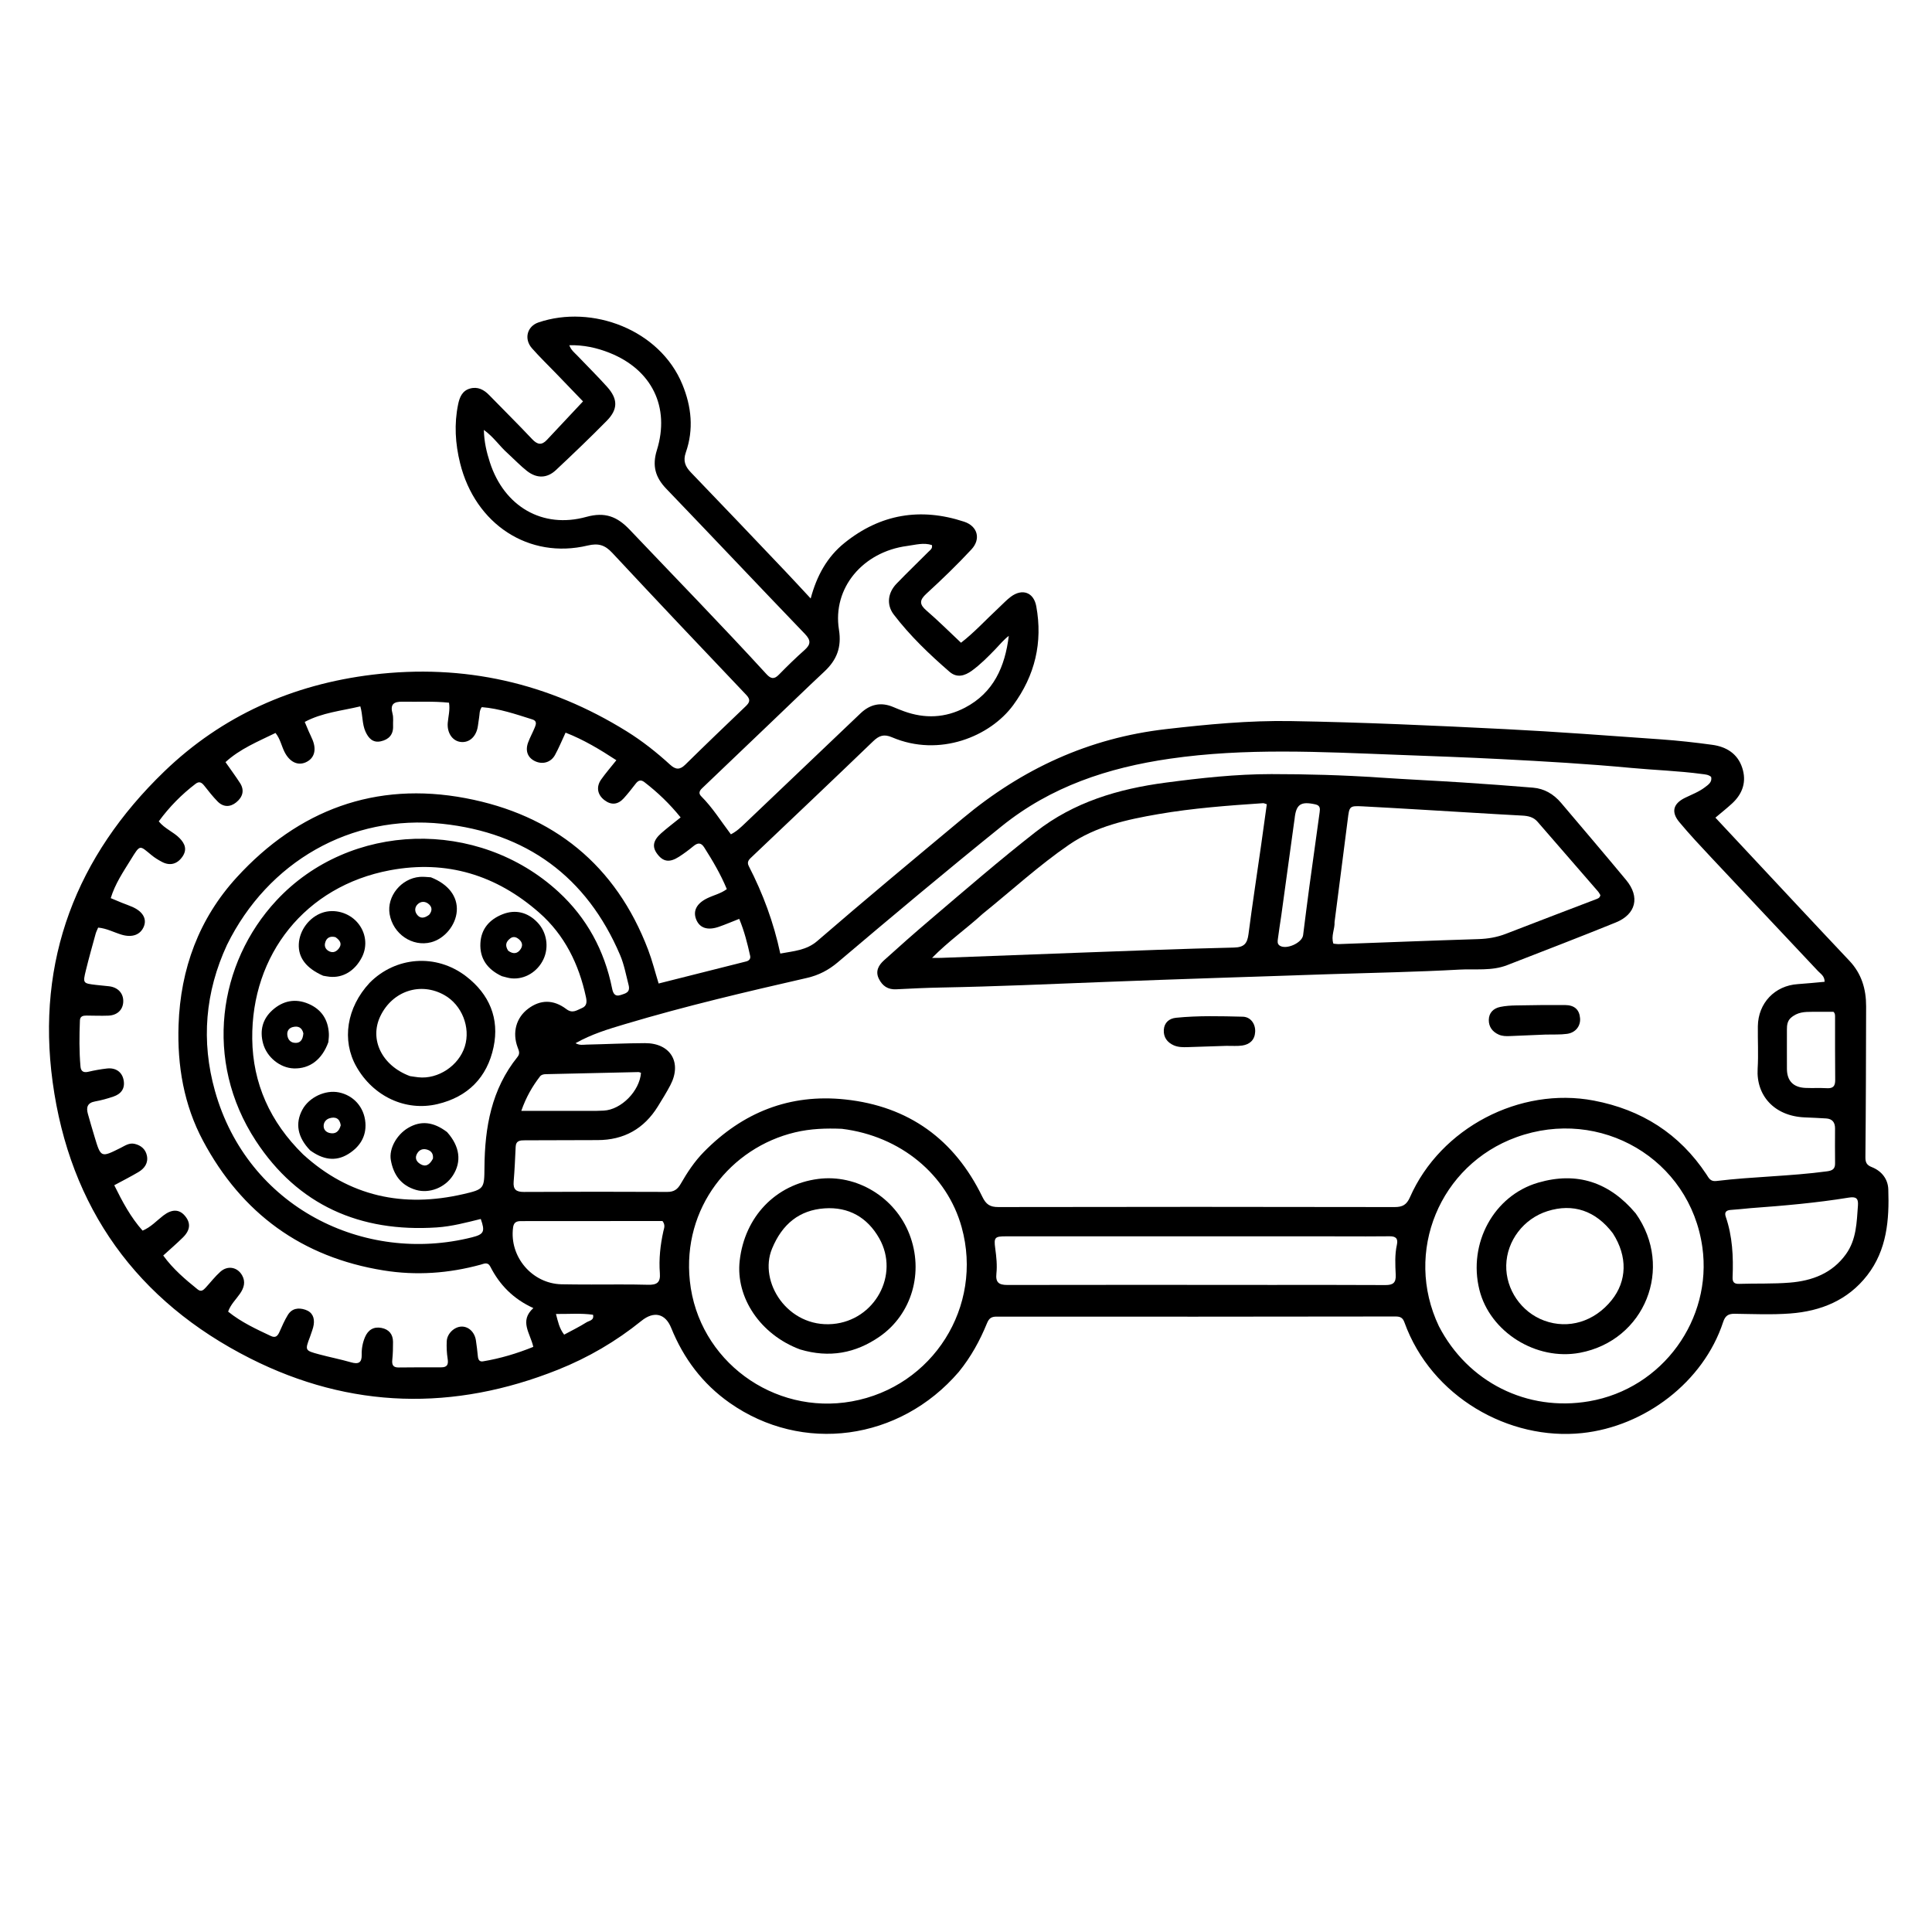
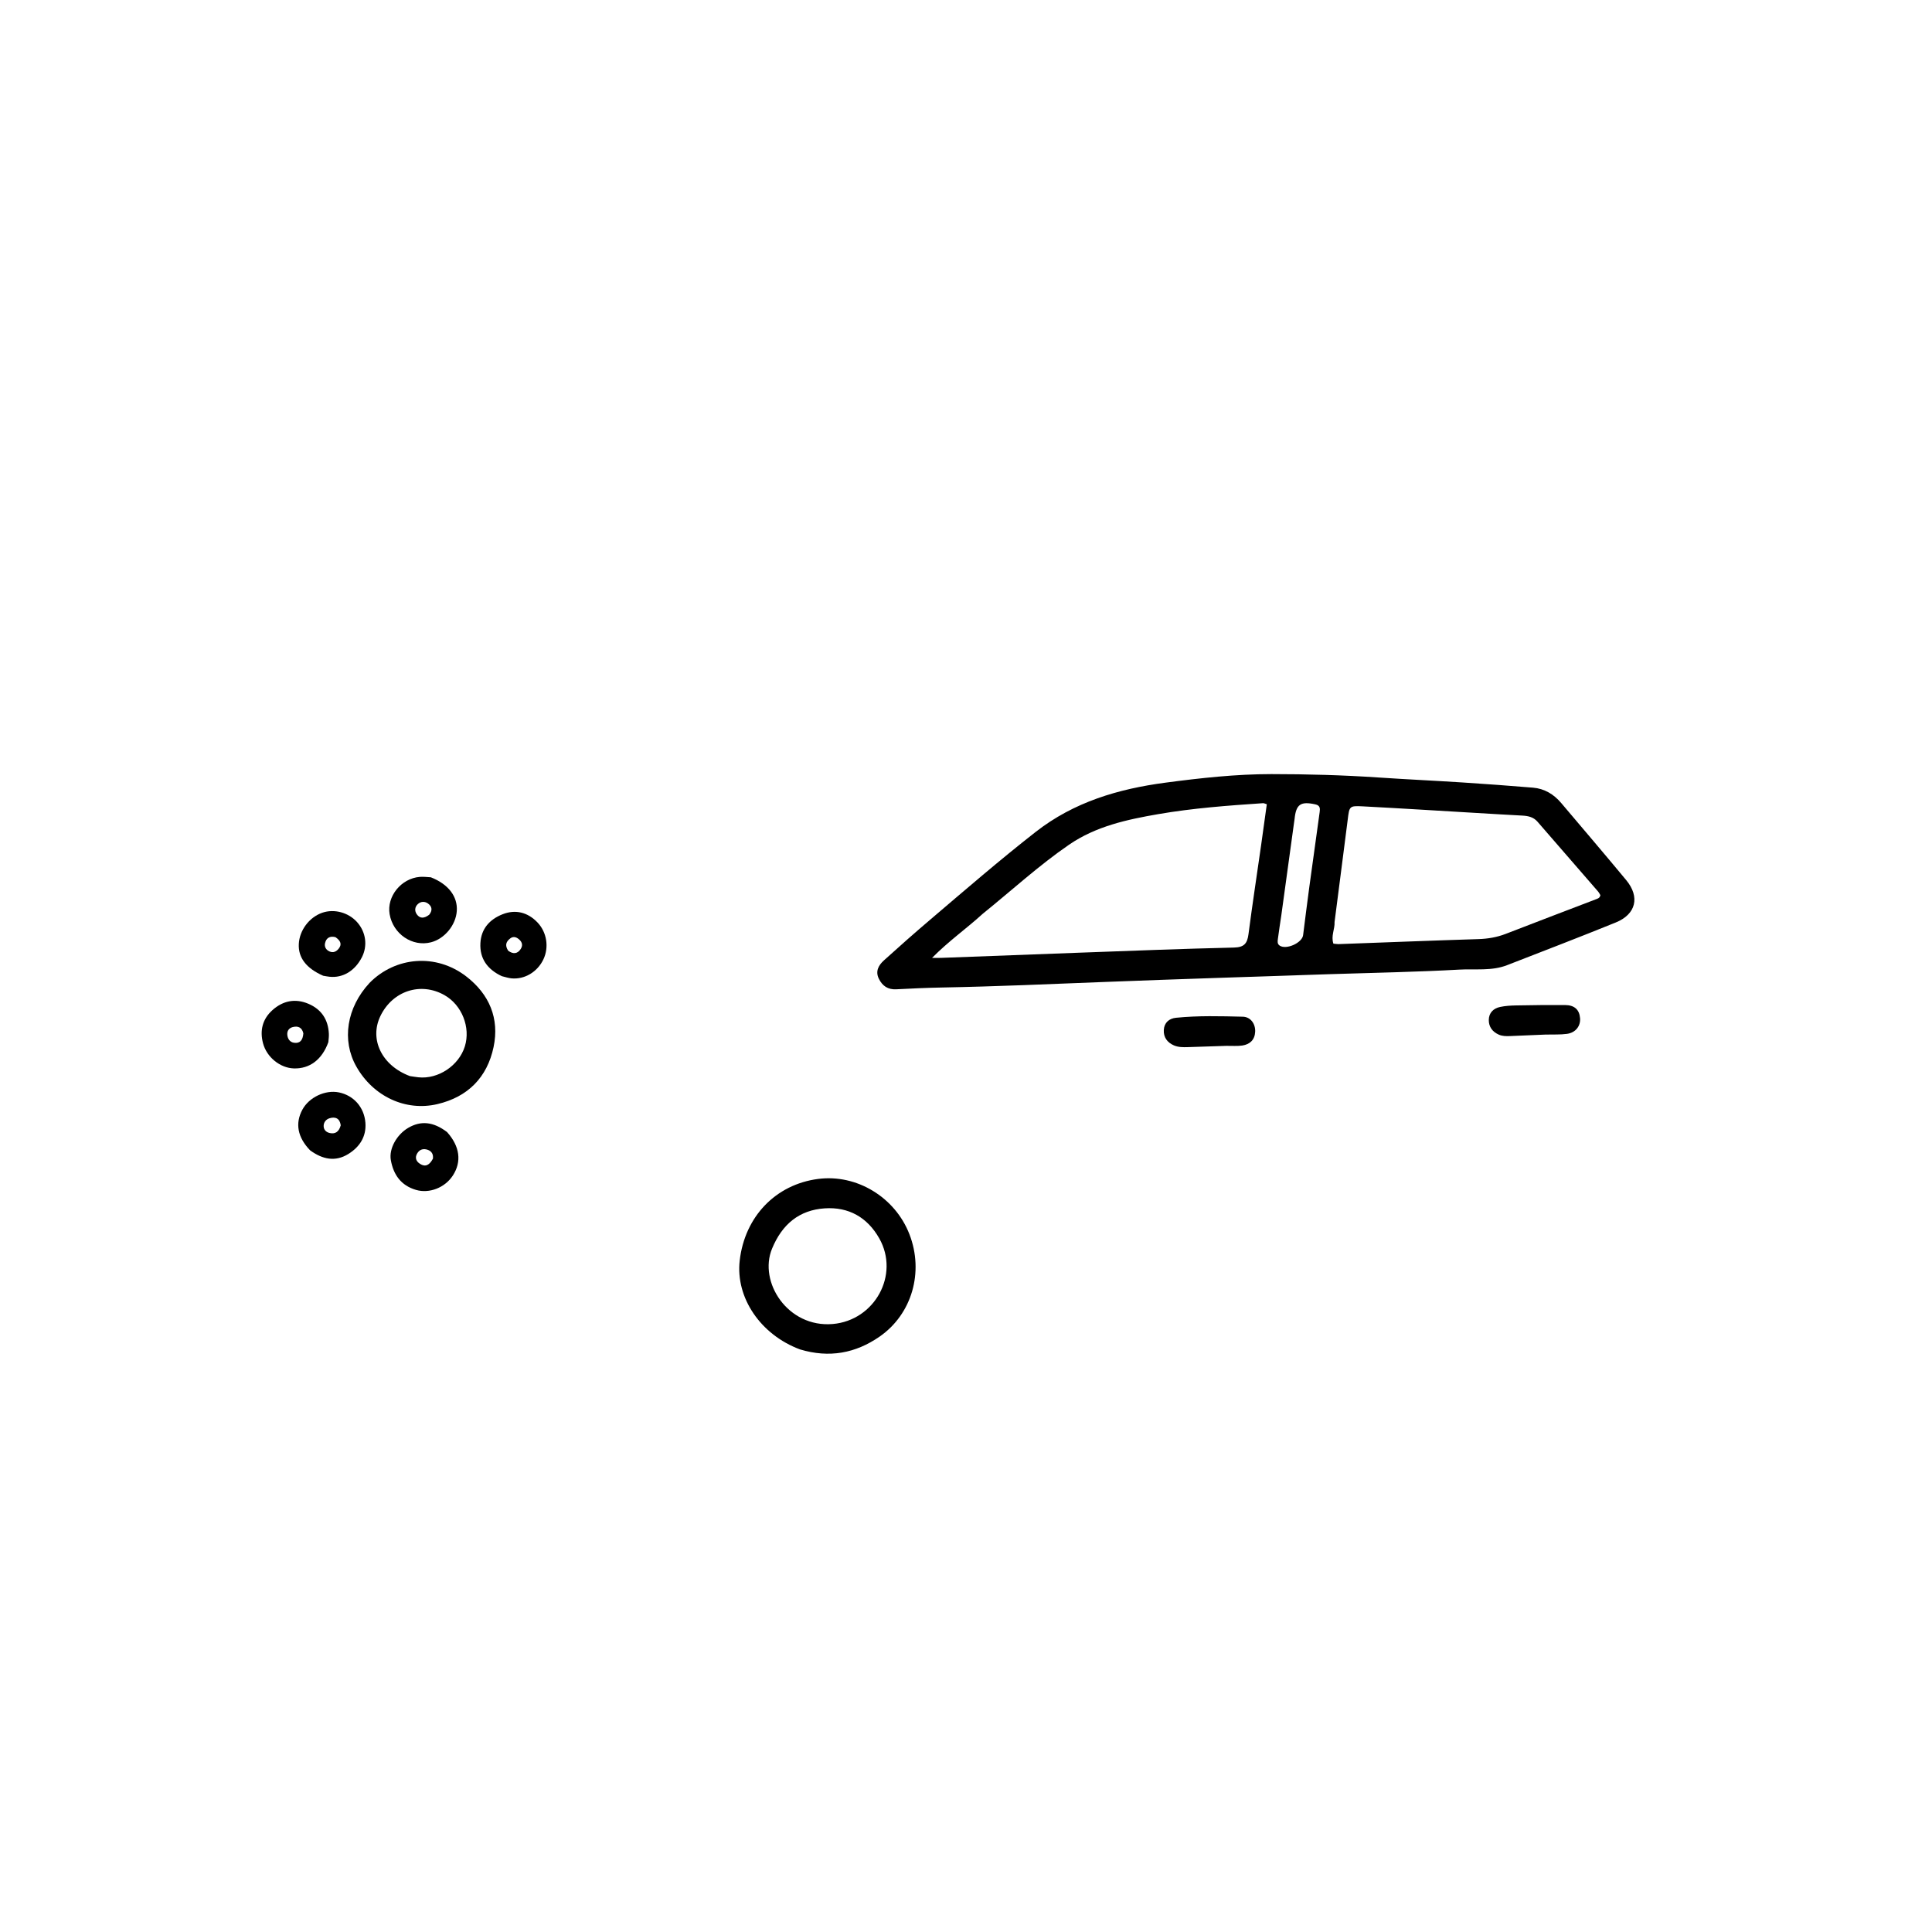
<svg xmlns="http://www.w3.org/2000/svg" id="Layer_1" x="0px" y="0px" width="100%" viewBox="0 0 1024 1024" xml:space="preserve">
-   <path fill="#000000" opacity="1" stroke="none" d="M508.182,727.127  C476.787,763.693 425.182,770.606 386.655,743.483  C372.388,733.439 362.275,719.976 355.745,703.813  C352.668,696.197 346.627,694.703 339.966,700.087  C326.512,710.963 311.713,719.598 295.694,725.992  C240.519,748.018 185.731,746.799 132.694,720.026  C72.552,689.667 36.963,640.194 27.894,573.46  C19.122,508.915 40.521,453.791 87.042,408.912  C117.684,379.351 155.057,362.725 197.477,357.59  C245.972,351.719 290.818,361.923 332.213,387.649  C340.438,392.761 348.028,398.775 355.171,405.3  C358.084,407.96 360.291,408.156 363.206,405.286  C373.772,394.883 384.477,384.618 395.197,374.371  C397.359,372.305 397.954,370.851 395.509,368.281  C371.735,343.291 348.032,318.233 324.502,293.014  C320.661,288.898 317.2,287.773 311.471,289.143  C280.393,296.572 251.872,277.913 243.853,245.469  C241.302,235.148 240.658,224.763 242.816,214.302  C243.579,210.599 244.972,207.119 249.052,205.955  C253.19,204.775 256.459,206.501 259.337,209.47  C266.875,217.248 274.61,224.838 282.025,232.729  C284.783,235.663 287.062,236.151 289.858,233.168  C296.105,226.502 302.357,219.839 309.009,212.746  C304.599,208.168 299.672,203.049 294.741,197.933  C290.462,193.494 286.011,189.207 281.943,184.583  C277.596,179.644 279.351,172.942 285.412,170.89  C313.808,161.272 349.713,174.705 361.661,203.738  C366.521,215.549 367.759,227.606 363.506,239.79  C361.942,244.27 363.138,247.226 366.219,250.422  C382.99,267.813 399.623,285.338 416.278,302.841  C420.622,307.405 424.876,312.054 429.679,317.209  C432.896,305.161 438.375,295.193 447.619,287.745  C466.653,272.409 487.955,268.909 511.02,276.515  C518.147,278.865 520.016,285.668 514.9,291.177  C507.315,299.344 499.271,307.114 491.044,314.639  C487.217,318.14 487.244,320.336 491.103,323.657  C497.274,328.965 503.044,334.738 509.355,340.664  C516.202,335.423 522.593,328.426 529.497,322.003  C531.569,320.075 533.507,317.965 535.764,316.282  C541.802,311.78 547.884,313.882 549.246,321.339  C552.745,340.498 548.581,357.986 537.017,373.743  C524.881,390.279 497.975,401.538 472.791,390.78  C468.507,388.949 465.936,389.852 462.761,392.909  C441.52,413.368 420.098,433.639 398.717,453.952  C397.23,455.366 395.616,456.609 396.852,459.01  C404.346,473.573 410.038,488.805 413.572,505.406  C420.663,504.078 427.432,503.72 433.174,498.754  C458.627,476.742 484.519,455.249 510.367,433.7  C541.837,407.465 577.115,391.149 618.015,386.451  C640.059,383.92 662.093,381.811 684.233,382.187  C722.196,382.831 760.129,384.551 798.057,386.462  C825.5,387.845 852.882,389.938 880.28,391.876  C889.404,392.522 898.516,393.529 907.578,394.775  C914.954,395.789 920.894,399.396 923.375,406.824  C925.839,414.2 923.706,420.626 918.055,425.845  C915.383,428.313 912.515,430.571 909.204,433.374  C914.831,439.397 920.348,445.311 925.874,451.218  C943.972,470.562 962.01,489.962 980.205,509.214  C986.698,516.083 989.103,524.267 989.081,533.395  C989.019,560.06 988.967,586.726 988.705,613.389  C988.676,616.276 989.552,617.592 992.051,618.573  C997.373,620.662 1000.651,624.97 1000.837,630.374  C1001.396,646.538 1000.116,662.483 989.657,675.957  C979.363,689.221 965.025,694.961 948.851,696.175  C939.071,696.909 929.193,696.458 919.362,696.326  C916.012,696.281 914.378,697.421 913.296,700.719  C902.864,732.496 871.764,756.048 838.572,759.562  C799.838,763.663 758.614,740.354 744.383,700.896  C743.485,698.404 742.192,697.761 739.621,697.765  C669.136,697.87 598.65,697.9 528.164,697.837  C525.279,697.834 524.12,698.905 523.097,701.407  C519.362,710.54 514.665,719.155 508.182,727.127 M331.197,542.827  C322.352,545.458 313.522,548.125 305.053,552.908  C307.279,554.175 309.126,553.7 310.871,553.662  C321.195,553.439 331.516,552.916 341.839,552.886  C355.439,552.847 361.599,563.178 355.281,575.202  C353.27,579.031 350.974,582.715 348.699,586.398  C341.363,598.274 330.71,604.256 316.722,604.276  C303.892,604.293 291.061,604.344 278.231,604.385  C275.8,604.393 273.466,604.436 273.313,607.84  C273.036,613.989 272.756,620.143 272.246,626.276  C271.898,630.459 273.574,631.778 277.688,631.755  C303.015,631.615 328.343,631.622 353.67,631.738  C357.148,631.754 359.074,630.457 360.768,627.501  C364.244,621.432 368.127,615.568 373.055,610.549  C393.667,589.554 418.615,579.597 447.997,582.737  C481.627,586.331 505.894,603.911 520.644,634.283  C522.643,638.399 524.689,639.774 529.183,639.765  C599.167,639.624 669.151,639.637 739.135,639.769  C743.399,639.777 745.541,638.575 747.324,634.526  C763.493,597.808 805.56,575.868 844.732,583.33  C870.053,588.153 890.13,600.862 904.442,622.443  C905.682,624.313 906.477,626.346 909.7,625.956  C929.197,623.597 948.893,623.455 968.378,620.826  C971.186,620.447 972.664,619.605 972.626,616.6  C972.546,610.436 972.581,604.27 972.611,598.105  C972.626,594.925 971.204,593.02 967.957,592.804  C964.14,592.551 960.315,592.401 956.492,592.237  C940.469,591.551 930.729,580.702 931.591,566.409  C932.041,558.937 931.602,551.416 931.699,543.919  C931.858,531.634 940.699,522.403 952.833,521.608  C957.582,521.297 962.319,520.789 967.08,520.37  C967.126,517.324 965.02,516.211 963.607,514.707  C944.79,494.671 925.915,474.689 907.118,454.633  C901.31,448.436 895.481,442.235 890.055,435.709  C885.602,430.352 886.835,425.931 893.067,422.873  C896.653,421.114 900.44,419.724 903.643,417.272  C905.444,415.895 907.542,414.58 906.952,411.786  C905.505,410.524 903.829,410.475 902.175,410.252  C889.63,408.556 876.971,408.184 864.385,406.998  C841.51,404.843 818.582,403.532 795.647,402.347  C777.19,401.394 758.717,400.743 740.249,400.048  C700.161,398.537 660.12,396.328 620.083,402.124  C587.297,406.87 557.026,416.862 530.895,437.929  C501.59,461.556 472.746,485.732 444.024,510.055  C439.191,514.148 433.937,516.893 427.765,518.306  C395.644,525.659 363.554,533.151 331.197,542.827 M164.302,708.573  C161.588,715.726 161.568,715.8 169.14,717.831  C174.767,719.341 180.502,720.458 186.097,722.067  C190.021,723.195 191.817,722.245 191.709,718.007  C191.628,714.821 192.203,711.68 193.446,708.734  C195.074,704.872 198.056,703.015 202.218,703.83  C206.131,704.596 208.297,707.181 208.309,711.236  C208.319,714.397 208.256,717.577 207.922,720.717  C207.631,723.452 208.38,724.825 211.321,724.791  C218.818,724.706 226.317,724.691 233.815,724.713  C237.002,724.723 237.743,723.266 237.273,720.26  C236.788,717.155 236.623,713.946 236.79,710.808  C237.005,706.742 240.882,703.189 244.657,703.115  C248.374,703.041 251.583,706.076 252.237,710.401  C252.659,713.198 252.998,716.01 253.271,718.825  C253.439,720.559 254.038,721.868 255.994,721.543  C265.152,720.02 273.977,717.389 282.654,713.867  C281.102,706.687 275.063,700.185 282.693,693.314  C271.973,688.418 264.806,680.988 259.894,671.364  C258.52,668.671 256.526,669.816 254.73,670.305  C237.789,674.92 220.687,676.156 203.286,673.35  C159.946,666.362 128.151,643.112 107.619,604.664  C97.454,585.628 93.904,564.867 94.639,543.282  C95.653,513.478 105.456,486.909 125.485,465.007  C158.117,429.324 198.973,414.004 246.766,423.042  C293.248,431.831 326.449,458.435 343.541,503.443  C345.712,509.159 347.199,515.136 349.092,521.279  C364.619,517.367 380.072,513.478 395.522,509.576  C397.019,509.198 397.937,508.168 397.601,506.651  C396.146,500.074 394.517,493.541 391.805,487.019  C387.826,488.58 384.472,490.02 381.033,491.215  C375.139,493.263 370.975,491.93 369.099,487.58  C367.083,482.908 369.173,478.856 374.871,476.086  C378.239,474.449 382.021,473.643 385.232,471.246  C381.94,463.298 377.704,456.159 373.24,449.135  C371.554,446.481 369.799,446.607 367.54,448.47  C365.103,450.481 362.554,452.387 359.898,454.094  C354.819,457.358 351.393,456.797 348.226,452.431  C345.554,448.749 346.156,445.403 350.494,441.58  C353.689,438.764 357.103,436.195 360.748,433.25  C354.883,425.976 348.534,419.941 341.542,414.542  C339.649,413.08 338.273,413.623 336.923,415.378  C334.893,418.016 332.829,420.641 330.598,423.107  C327.566,426.458 324.055,426.889 320.393,424.108  C316.632,421.251 315.871,417.056 318.624,413.154  C320.994,409.794 323.711,406.68 326.688,402.936  C317.933,397.219 309.397,392.065 299.766,388.315  C297.723,392.682 296.158,396.544 294.158,400.165  C292.008,404.056 287.751,405.28 283.832,403.558  C279.803,401.787 278.247,398.128 279.888,393.61  C280.908,390.801 282.406,388.167 283.522,385.388  C284.148,383.826 284.618,382.086 282.246,381.338  C273.398,378.547 264.604,375.523 255.348,374.799  C253.948,376.741 254.265,378.667 253.927,380.425  C253.583,382.221 253.488,384.068 253.097,385.852  C251.985,390.928 248.31,393.849 243.972,393.22  C239.623,392.59 236.87,388.226 237.318,383.077  C237.613,379.684 238.608,376.303 237.98,372.443  C229.689,371.586 221.548,372.066 213.424,371.908  C208.613,371.814 206.677,373.304 208.056,378.314  C208.615,380.343 208.249,382.622 208.341,384.786  C208.538,389.411 206.006,391.997 201.809,392.912  C197.638,393.822 195.304,391.273 193.729,387.799  C191.874,383.708 192.33,379.065 190.982,374.386  C180.85,376.792 170.759,377.698 161.518,382.637  C162.353,384.621 162.973,386.148 163.634,387.656  C164.303,389.182 165.07,390.667 165.691,392.211  C167.879,397.655 166.51,402.052 162.055,404.043  C157.758,405.964 153.477,403.824 150.813,398.558  C149.19,395.35 148.556,391.653 146.029,388.482  C136.724,393.037 127.221,396.879 119.518,403.942  C122.309,407.937 124.889,411.41 127.227,415.038  C129.751,418.955 128.553,422.517 125.259,425.221  C122.024,427.877 118.381,427.892 115.343,424.806  C112.784,422.206 110.526,419.297 108.256,416.43  C106.93,414.757 105.641,413.922 103.675,415.422  C96.232,421.097 89.749,427.685 84.148,435.343  C87.323,439.274 91.937,440.911 95.183,444.238  C98.065,447.193 99.262,450.32 96.694,454.044  C93.952,458.021 90.073,459.054 85.839,456.82  C83.931,455.813 82.051,454.664 80.385,453.303  C73.864,447.98 74.434,447.342 69.27,455.699  C65.301,462.121 60.996,468.449 58.692,476.031  C60.945,476.974 62.765,477.758 64.602,478.498  C66.455,479.245 68.358,479.876 70.181,480.686  C75.683,483.131 77.904,486.982 76.248,491.06  C74.461,495.459 70.084,497.074 64.49,495.412  C60.393,494.194 56.562,492.049 52.02,491.647  C51.532,492.836 50.982,493.86 50.682,494.953  C48.922,501.372 47.108,507.78 45.529,514.245  C43.84,521.156 43.944,521.193 50.827,522.018  C53.139,522.295 55.463,522.475 57.777,522.741  C62.583,523.293 65.535,526.552 65.321,531.031  C65.119,535.269 62.122,538.137 57.372,538.313  C53.546,538.455 49.708,538.301 45.875,538.276  C44.067,538.264 42.444,538.584 42.356,540.843  C42.038,549.003 41.937,557.166 42.661,565.31  C42.882,567.795 44.235,568.671 46.804,568.065  C50.039,567.301 53.335,566.714 56.637,566.333  C61.336,565.791 64.694,568.158 65.515,572.439  C66.391,577.001 64.153,579.838 60.04,581.231  C56.894,582.297 53.657,583.199 50.391,583.783  C46.366,584.503 45.613,586.862 46.559,590.288  C47.665,594.298 48.853,598.286 50.047,602.271  C53.457,613.657 53.455,613.634 63.864,608.442  C66.212,607.271 68.464,605.599 71.357,606.267  C74.748,607.05 77.146,609.127 77.854,612.479  C78.678,616.384 76.619,619.295 73.398,621.205  C69.294,623.637 65.023,625.788 60.562,628.203  C64.913,637.003 69.255,645.155 75.564,652.255  C79.996,650.415 83.012,646.996 86.54,644.28  C91.124,640.75 95.026,640.863 98.023,644.422  C101.181,648.172 100.927,651.952 96.942,655.887  C93.652,659.136 90.13,662.15 86.513,665.449  C91.727,672.644 98.179,678.104 104.775,683.423  C106.611,684.904 107.844,683.743 109.019,682.468  C111.614,679.653 113.966,676.571 116.808,674.036  C120.669,670.593 125.794,671.556 128.285,675.884  C130.295,679.378 129.325,682.611 127.192,685.686  C125.056,688.766 122.223,691.408 120.91,695.188  C127.91,700.829 135.774,704.44 143.6,708.123  C146.108,709.304 147.209,708.002 148.151,705.886  C149.503,702.851 150.834,699.769 152.567,696.949  C154.719,693.451 158.16,692.961 161.812,694.181  C165.588,695.443 166.812,698.431 166.273,702.112  C165.988,704.059 165.171,705.927 164.302,708.573 M160.643,611.851  C185.149,634.208 213.773,640.251 245.57,632.903  C256.629,630.348 256.689,629.978 256.775,618.777  C256.939,597.531 260.477,577.332 274.281,560.204  C275.753,558.378 275.034,556.924 274.375,555.168  C271.408,547.261 273.564,539.435 279.917,534.644  C286.317,529.819 293.259,529.612 300.19,534.851  C303.513,537.362 305.72,535.393 308.368,534.333  C311.261,533.175 311.049,530.723 310.554,528.418  C306.826,511.035 299.275,495.586 285.811,483.75  C263.098,463.782 236.722,455.629 206.686,461.261  C161.778,469.681 133.185,505.984 133.692,550.65  C133.959,574.162 143.145,594.69 160.643,611.851 M446.178,598.29  C437.837,597.949 429.593,598.21 421.374,600.172  C387.335,608.295 361.528,640.086 365.633,678.934  C370.092,721.129 409.98,750.226 451.472,742.771  C494.446,735.049 521.313,692.473 509.707,650.487  C502.009,622.64 477.347,602.094 446.178,598.29 M762.625,702.885  C777.97,732.589 809.382,748.335 842.214,742.713  C881.439,735.996 907.613,699.037 902.291,661.073  C895.733,614.286 848.243,586.614 803.744,602.731  C763.131,617.44 743.918,663.554 762.625,702.885 M269.161,240.345  C264.864,236.575 261.686,231.623 256.457,227.869  C256.598,234.261 257.923,239.727 259.657,245.082  C267.226,268.451 287.531,280.393 310.764,273.962  C320.607,271.237 327.072,273.725 333.738,280.74  C357.943,306.213 382.49,331.36 406.222,357.279  C408.474,359.739 410.238,360.233 412.769,357.648  C417.195,353.126 421.727,348.69 426.46,344.495  C429.843,341.496 429.795,339.298 426.607,335.981  C402.024,310.4 377.682,284.588 353.1,259.005  C347.32,252.99 345.599,246.825 348.151,238.614  C355.274,215.7 345.419,195.909 323.073,187.012  C316.304,184.316 309.323,182.791 301.742,182.975  C302.664,185.588 304.463,186.88 305.924,188.417  C311.203,193.966 316.68,199.336 321.786,205.039  C327.578,211.507 327.605,216.935 321.559,223.072  C312.795,231.967 303.763,240.606 294.654,249.15  C289.918,253.592 284.453,253.682 279.252,249.58  C275.865,246.909 272.862,243.751 269.161,240.345 M407.493,384.013  C395.699,395.284 383.911,406.562 372.101,417.816  C370.684,419.166 370.129,420.525 371.684,422.074  C377.709,428.078 382.169,435.329 387.385,442.21  C390.46,440.654 392.705,438.457 394.971,436.298  C415.351,416.894 435.723,397.482 456.102,378.079  C461.199,373.226 466.981,371.958 473.546,374.779  C475.381,375.567 477.24,376.305 479.116,376.988  C490.176,381.014 501.032,380.547 511.479,375.07  C526.609,367.139 532.669,353.423 534.677,337.034  C532.009,339.042 529.946,341.619 527.663,343.984  C523.732,348.057 519.755,352.101 515.158,355.449  C511.346,358.226 507.217,359.479 503.271,356.059  C492.568,346.783 482.323,336.995 473.709,325.718  C469.737,320.517 470.564,314.16 475.189,309.356  C480.731,303.6 486.509,298.073 492.145,292.407  C493.025,291.522 494.352,290.79 493.938,288.906  C489.553,287.451 485.153,288.794 480.804,289.37  C457.263,292.485 441.141,311.724 444.66,333.713  C446.169,343.14 443.472,349.824 436.92,355.949  C427.191,365.044 417.65,374.342 407.493,384.013 M710.5,655.292  C690.349,655.285 670.198,655.273 650.047,655.272  C611.077,655.27 572.107,655.269 533.138,655.283  C527.322,655.285 526.701,655.835 527.485,661.595  C528.095,666.076 528.589,670.554 528.115,675.029  C527.626,679.648 529.322,681.075 533.964,681.063  C580.582,680.943 627.201,681.023 673.819,681.043  C693.97,681.051 714.121,680.983 734.271,681.11  C738.274,681.135 739.966,679.956 739.763,675.676  C739.511,670.378 739.215,665.013 740.381,659.745  C741.108,656.465 739.82,655.205 736.48,655.255  C728.155,655.38 719.827,655.295 710.5,655.292 M120.327,500.77  C108.707,525.801 106.527,551.843 113.93,578.215  C131.202,639.752 192.843,670.23 250.162,655.809  C256.527,654.208 257.193,652.763 254.815,646.082  C247.128,647.981 239.423,650.041 231.425,650.566  C190.852,653.228 157.907,638.79 135.583,604.643  C107.77,562.101 115.689,510.401 146.49,477.292  C185.435,435.431 253.37,433.469 296.049,472.738  C311.036,486.527 320.38,503.808 324.416,523.86  C324.918,526.351 325.78,528.463 329.054,527.364  C331.619,526.503 334.192,526.018 333.16,522.027  C331.784,516.71 330.822,511.26 328.666,506.197  C310.92,464.529 278.803,441.359 234.434,436.625  C185.818,431.437 141.985,456.814 120.327,500.77 M927.758,640.35  C924.276,640.671 920.799,641.065 917.311,641.289  C914.891,641.444 913.886,642.567 914.672,644.855  C918.249,655.281 918.763,666.045 918.311,676.917  C918.209,679.388 919.003,680.56 921.738,680.473  C930.727,680.186 939.759,680.542 948.706,679.811  C960.513,678.847 971.122,674.888 978.414,664.711  C983.971,656.954 984.082,647.889 984.751,638.927  C985.046,634.984 983.612,634.151 979.774,634.775  C962.849,637.53 945.772,639.032 927.758,640.35 M313.501,680.824  C323.481,680.84 333.466,680.673 343.438,680.954  C348.067,681.084 350.137,679.85 349.744,674.829  C349.157,667.345 349.983,659.907 351.604,652.551  C351.932,651.061 352.823,649.363 351.134,647.173  C346.29,647.173 341.004,647.171 335.718,647.174  C316.257,647.183 296.796,647.189 277.335,647.209  C274.828,647.212 272.416,646.947 271.931,650.67  C269.926,666.045 281.946,680.294 297.532,680.698  C302.519,680.827 307.511,680.782 313.501,680.824 M305.498,588.78  C310.331,588.75 315.174,588.909 319.994,588.647  C329.331,588.14 338.982,578.266 339.746,568.638  C339.29,568.495 338.817,568.212 338.352,568.222  C322.03,568.574 305.71,568.954 289.389,569.329  C288.188,569.356 286.967,569.54 286.213,570.521  C282.175,575.774 278.88,581.423 276.296,588.779  C286.338,588.779 295.419,588.779 305.498,588.78 M948.998,539.655  C947.334,541.325 947.096,543.425 947.103,545.642  C947.125,552.616 947.055,559.591 947.108,566.565  C947.157,572.894 950.492,576.338 956.91,576.619  C960.724,576.786 964.556,576.554 968.365,576.764  C971.664,576.946 972.728,575.562 972.693,572.382  C972.57,561.423 972.642,550.461 972.623,539.5  C972.621,538.356 972.748,537.146 971.767,536.279  C967.95,536.279 964.154,536.257 960.358,536.285  C956.525,536.314 952.671,536.312 948.998,539.655 M314.321,696.852  C307.935,695.932 301.564,696.504 294.675,696.431  C295.758,700.555 296.436,704.03 299.012,707.391  C303.043,705.206 307.05,703.26 310.794,700.897  C312.305,699.943 314.994,699.871 314.321,696.852 z" />
  <path fill="#000000" opacity="1" stroke="none" d="M705.153,516.318  C664.898,517.685 625.117,518.904 585.35,520.463  C556.563,521.592 527.783,522.865 498.975,523.407  C490.984,523.557 482.996,523.932 475.014,524.345  C470.607,524.574 467.714,522.58 465.83,518.803  C463.811,514.754 465.707,511.552 468.519,509.005  C476.664,501.626 484.911,494.352 493.281,487.23  C511.672,471.583 529.927,455.779 548.968,440.904  C569.226,425.079 592.724,418.139 617.688,414.831  C636.351,412.359 655.079,410.291 673.893,410.292  C692.864,410.292 711.852,410.817 730.803,412.096  C745.583,413.094 760.385,413.766 775.168,414.721  C787.619,415.525 800.064,416.453 812.499,417.475  C818.612,417.978 823.541,420.97 827.466,425.609  C838.979,439.214 850.555,452.767 861.93,466.486  C869.31,475.388 867.143,484.564 856.411,488.921  C837.285,496.686 818.012,504.089 798.77,511.566  C790.619,514.734 781.929,513.44 773.527,513.91  C750.922,515.175 728.268,515.573 705.153,516.318 M520.839,484.351  C512.297,492.153 502.749,498.826 494.02,507.699  C496.226,507.699 497.521,507.741 498.812,507.693  C523.261,506.779 547.709,505.824 572.159,504.94  C599.442,503.954 626.723,502.858 654.015,502.228  C659.47,502.102 661.088,500.019 661.725,495.121  C663.759,479.475 666.147,463.876 668.376,448.255  C669.422,440.926 670.417,433.589 671.435,426.263  C670.39,425.954 669.919,425.672 669.468,425.703  C650.879,426.962 632.298,428.328 613.912,431.506  C597.283,434.38 580.865,437.928 566.608,447.719  C550.653,458.677 536.407,471.775 520.839,484.351 M707.345,488.682  C707.545,492.443 705.345,496.09 706.726,500.156  C707.749,500.243 708.718,500.426 709.678,500.391  C734.293,499.502 758.904,498.511 783.521,497.746  C788.598,497.588 793.395,496.785 798.117,494.954  C813.946,488.816 829.813,482.781 845.669,476.716  C846.754,476.301 847.942,476.056 848.229,474.443  C847.867,473.865 847.515,473.096 846.984,472.483  C836.301,460.151 825.591,447.842 814.902,435.515  C812.752,433.035 809.924,432.439 806.829,432.279  C798.521,431.851 790.217,431.334 781.911,430.847  C761.982,429.676 742.056,428.416 722.12,427.375  C715.16,427.012 715.194,427.397 714.322,434.397  C712.103,452.208 709.711,469.998 707.345,488.682 M679.1,485.292  C678.493,489.399 677.84,493.501 677.308,497.618  C677.144,498.89 676.896,500.313 678.303,501.223  C681.82,503.496 690.158,499.737 690.674,495.663  C691.759,487.091 692.824,478.516 693.984,469.954  C695.768,456.784 697.631,443.624 699.443,430.458  C699.704,428.558 699.77,426.908 697.164,426.333  C689.394,424.621 686.95,426.258 686.158,434.026  C686.057,435.019 685.875,436.003 685.739,436.993  C683.562,452.799 681.387,468.605 679.1,485.292 z" />
  <path fill="#000000" opacity="1" stroke="none" d="M819.138,548.346  C812.523,548.617 806.385,548.896 800.247,549.142  C798.249,549.222 796.248,549.205 794.367,548.367  C791.005,546.869 789.054,544.208 789.092,540.601  C789.133,536.803 791.549,534.437 795.151,533.691  C797.892,533.124 800.747,532.948 803.556,532.897  C812.195,532.739 820.837,532.63 829.477,532.689  C834.541,532.724 837.114,535.152 837.47,539.694  C837.792,543.811 835.114,547.341 830.559,547.965  C826.961,548.458 823.267,548.242 819.138,548.346 z" />
  <path fill="#000000" opacity="1" stroke="none" d="M649.969,554.328  C642.837,554.552 636.196,554.774 629.555,554.997  C627.049,555.081 624.511,555.078 622.188,554.075  C618.658,552.549 616.614,549.742 616.842,545.87  C617.069,542.003 619.689,539.803 623.332,539.437  C635.094,538.257 646.908,538.584 658.696,538.872  C662.824,538.973 665.469,542.631 665.265,546.854  C665.058,551.154 662.461,553.547 658.425,554.153  C655.82,554.544 653.118,554.29 649.969,554.328 z" />
  <path fill="#000000" opacity="1" stroke="none" d="M195.911,520.912  C209.627,507.048 231.119,505.156 247.164,517.565  C259.331,526.975 264.803,539.77 261.596,554.993  C258.211,571.061 247.969,581.39 231.862,585.195  C214.917,589.198 197.77,581.073 188.856,565.279  C181.02,551.396 183.696,534.047 195.911,520.912 M217.278,570.354  C218.76,570.567 220.237,570.824 221.724,570.987  C232.226,572.135 243.224,564.812 246.385,554.585  C249.5,544.511 244.808,532.696 235.618,527.465  C222.978,520.271 208.001,525.179 201.573,538.623  C195.711,550.883 202.325,564.785 217.278,570.354 z" />
  <path fill="#000000" opacity="1" stroke="none" d="M236.942,600.012  C243.766,607.623 244.77,615.71 240.037,623.028  C235.855,629.496 227.566,632.739 220.496,630.674  C212.555,628.354 208.519,622.632 207.148,614.866  C206.082,608.825 210.273,601.373 216.336,597.805  C223.039,593.859 229.655,594.496 236.942,600.012 M229.454,614.134  C229.755,611.854 228.834,610.171 226.708,609.426  C224.453,608.636 222.42,609.143 221.12,611.339  C219.735,613.677 220.622,615.6 222.64,616.885  C225.502,618.709 227.655,617.51 229.454,614.134 z" />
  <path fill="#000000" opacity="1" stroke="none" d="M174.03,552.368  C170.68,561.665 164.114,566.538 155.736,566.282  C148.502,566.06 141.417,560.399 139.432,553.026  C137.589,546.178 139.137,540.067 144.463,535.33  C150.023,530.387 156.527,529.068 163.482,532.033  C170.408,534.986 173.969,540.454 174.308,547.973  C174.367,549.295 174.195,550.628 174.03,552.368 M160.79,547.701  C160.094,544.635 158.058,543.637 155.2,544.359  C153.215,544.861 152.084,546.363 152.274,548.446  C152.471,550.601 153.611,552.358 155.855,552.684  C158.913,553.129 160.493,551.441 160.79,547.701 z" />
  <path fill="#000000" opacity="1" stroke="none" d="M228.353,464.984  C237.688,468.644 242.613,475.186 242.113,482.812  C241.621,490.307 235.669,497.558 228.477,499.426  C218.554,502.004 208.294,495.036 206.506,484.505  C204.915,475.131 212.602,465.585 222.478,464.771  C224.284,464.622 226.119,464.839 228.353,464.984 M227.459,484.852  C229.259,482.671 229.118,480.527 226.877,478.9  C225.15,477.646 223.042,477.697 221.434,479.21  C219.808,480.74 219.666,482.833 220.916,484.601  C222.521,486.87 224.693,486.932 227.459,484.852 z" />
  <path fill="#000000" opacity="1" stroke="none" d="M164.376,609.712  C157.686,602.788 156.357,595.439 160.241,588.186  C163.778,581.582 172.411,577.501 179.67,579.001  C187.398,580.599 193.036,586.812 193.672,595.068  C194.237,602.405 190.629,607.915 184.617,611.64  C177.709,615.921 170.977,614.506 164.376,609.712 M180.598,596.432  C180.094,592.798 177.816,591.722 174.618,592.713  C172.854,593.26 171.538,594.787 171.538,596.793  C171.539,598.868 172.939,600.147 174.85,600.546  C177.672,601.135 179.633,599.952 180.598,596.432 z" />
  <path fill="#000000" opacity="1" stroke="none" d="M265.951,517.384  C258.281,513.76 254.183,508.021 254.624,499.869  C255.031,492.335 259.423,487.334 266.361,484.581  C273.159,481.884 279.708,483.465 284.935,488.979  C289.809,494.121 291.065,502.029 288.028,508.452  C284.886,515.096 278.154,519.182 271.164,518.559  C269.531,518.413 267.933,517.869 265.951,517.384 M269.338,503.88  C271.906,505.802 274.308,505.673 276.048,502.899  C277.422,500.708 276.489,498.797 274.495,497.411  C273.165,496.486 271.75,496.346 270.396,497.409  C268.371,499 267.411,500.883 269.338,503.88 z" />
  <path fill="#000000" opacity="1" stroke="none" d="M171.287,517.165  C162.238,513.179 158.023,507.544 158.373,500.335  C158.725,493.079 163.893,486.181 170.774,483.781  C177.14,481.562 184.739,483.629 189.341,488.833  C193.959,494.055 194.922,501.302 191.805,507.38  C188.098,514.607 181.703,518.455 174.63,517.693  C173.641,517.587 172.661,517.4 171.287,517.165 M177.811,496.71  C174.913,495.975 172.915,497.04 172.274,499.928  C171.843,501.871 172.814,503.483 174.677,504.297  C176.605,505.141 178.223,504.391 179.46,502.875  C181.327,500.587 180.622,498.663 177.811,496.71 z" />
  <path fill="#000000" opacity="1" stroke="none" d="M424.065,715.231  C403.065,707.442 389.811,687.741 392.058,668.142  C394.73,644.842 411.106,627.788 433.619,624.861  C454.059,622.204 474.419,634.545 482.027,654.206  C489.771,674.216 483.365,696.506 466.243,708.402  C453.461,717.284 439.517,719.859 424.065,715.231 M409.218,661.772  C401.875,679.447 417.527,703.81 441.392,701.752  C463.605,699.837 476.965,675.683 466.017,656.345  C459.706,645.199 449.773,639.588 437.06,640.453  C423.761,641.357 414.595,648.723 409.218,661.772 z" />
-   <path fill="#000000" opacity="1" stroke="none" d="M866.956,643.114  C887.395,671.942 871.799,710.503 837.412,716.995  C814.203,721.376 789.634,705.973 784.097,683.57  C778.023,658.99 791.775,633.65 815.295,626.819  C835.816,620.859 852.996,626.54 866.956,643.114 M854.846,653.682  C845.747,641.685 833.758,637.628 820.146,641.943  C807.525,645.943 798.62,657.657 798.336,670.631  C798.056,683.455 806.338,695.509 818.488,699.961  C831.325,704.664 845.037,700.508 854.187,689.14  C862.349,678.999 862.753,665.995 854.846,653.682 z" />
</svg>